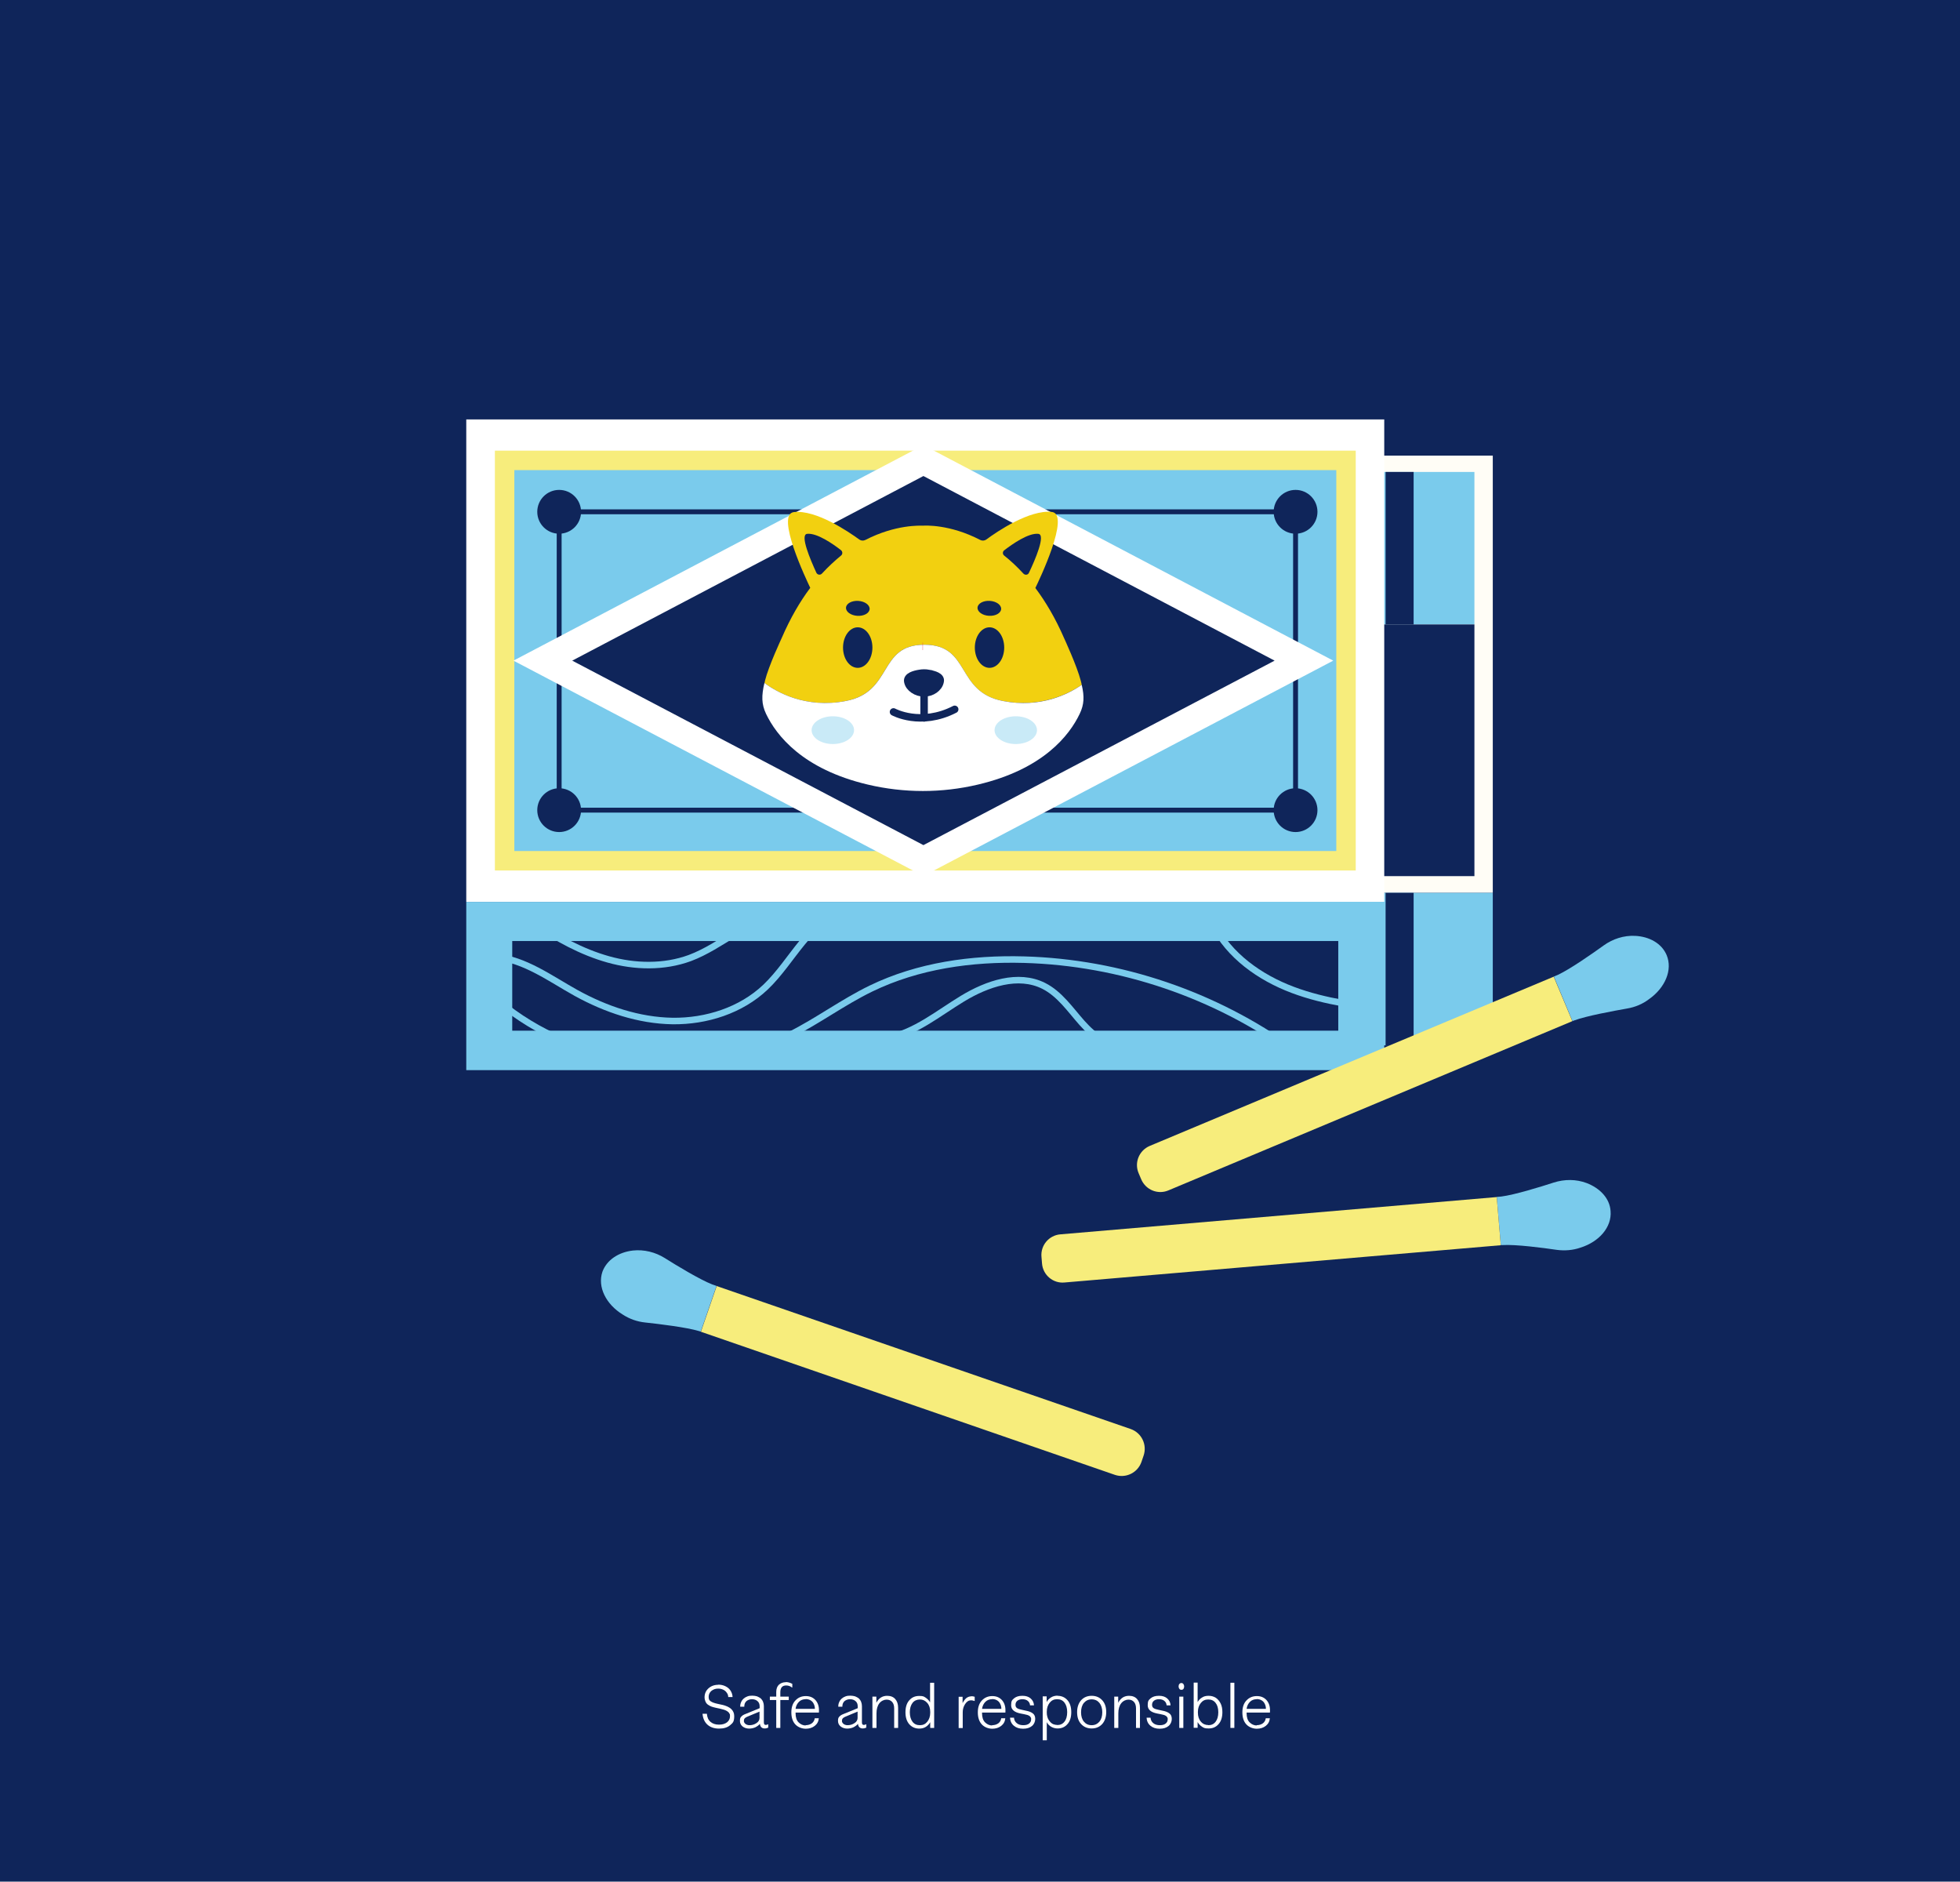
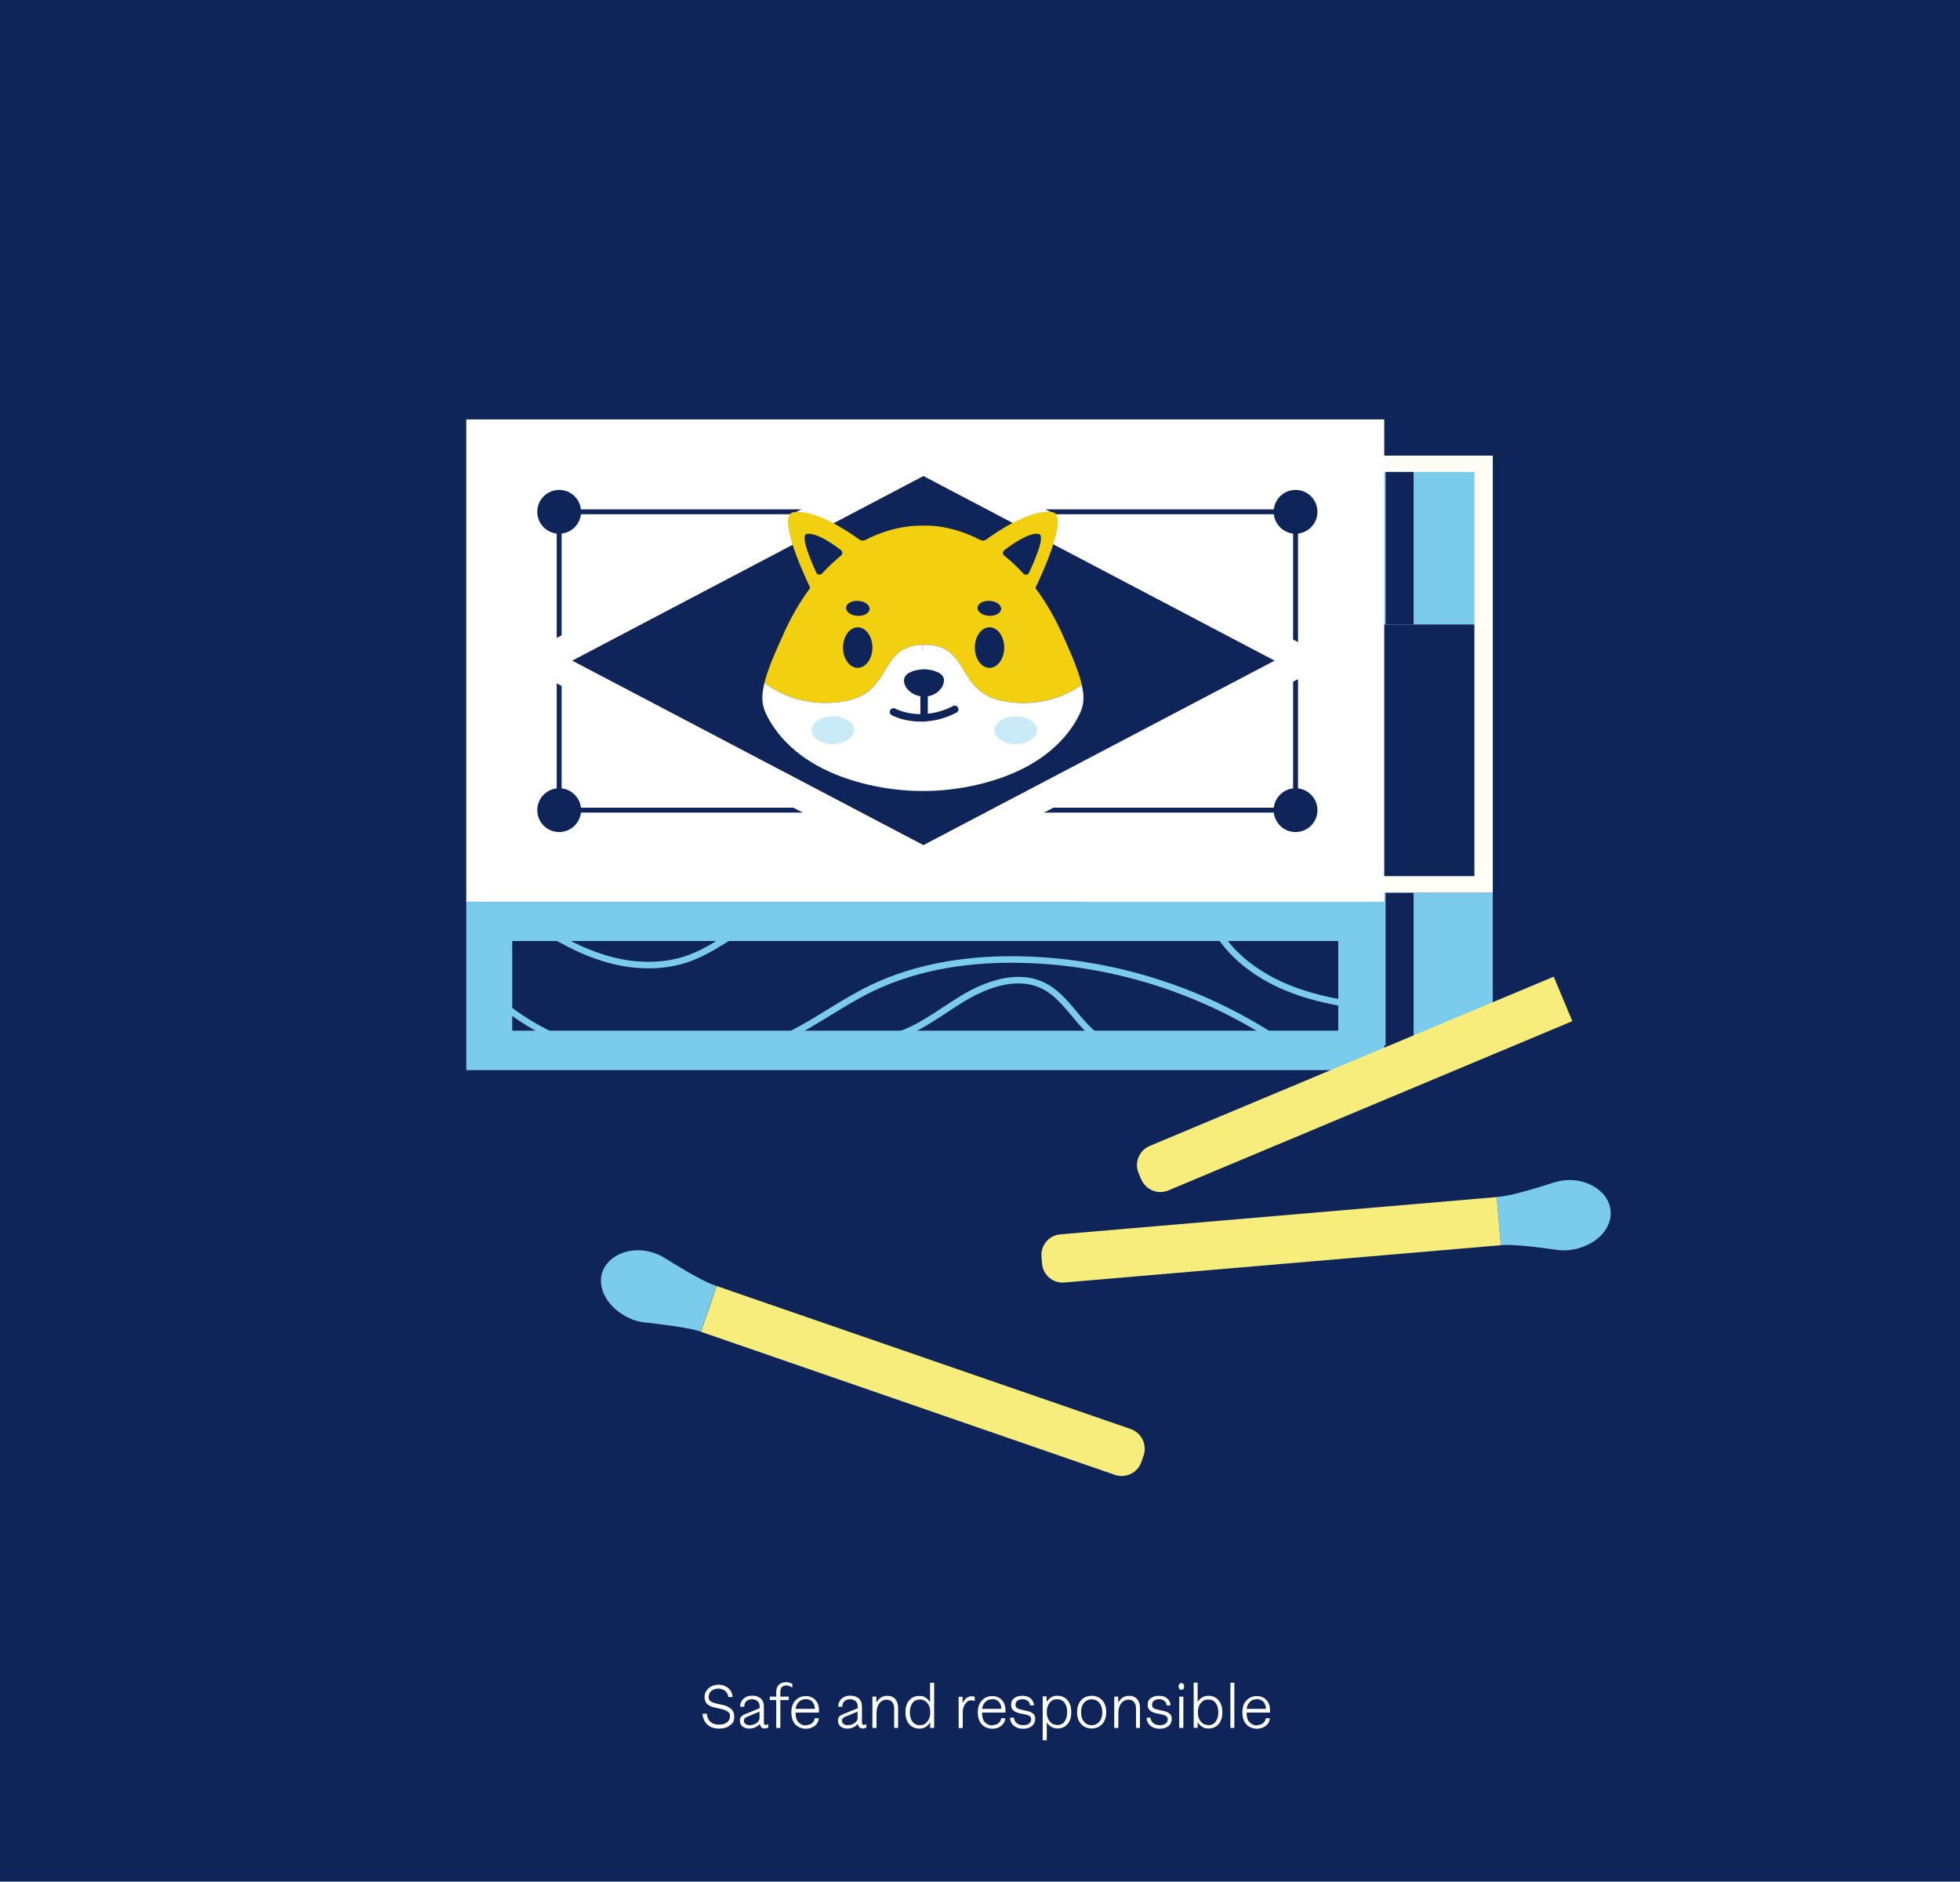
<svg xmlns="http://www.w3.org/2000/svg" id="Layer_1" data-name="Layer 1" version="1.1" viewBox="0 0 1441 1383.1">
  <defs>
    <style>
      .cls-1, .cls-2, .cls-3, .cls-4, .cls-5 {
        fill: none;
      }

      .cls-1, .cls-6, .cls-3, .cls-4, .cls-5, .cls-7, .cls-8 {
        stroke-miterlimit: 10;
      }

      .cls-1, .cls-8 {
        stroke: #7acbec;
        stroke-width: 4.8px;
      }

      .cls-9 {
        clip-path: url(#clippath);
      }

      .cls-2, .cls-10, .cls-11, .cls-12, .cls-13, .cls-14, .cls-15, .cls-16 {
        stroke-width: 0px;
      }

      .cls-6 {
        stroke: #f7ed7c;
        stroke-width: 14.3px;
      }

      .cls-6, .cls-14, .cls-16 {
        fill: #7acbec;
      }

      .cls-10 {
        fill: #f2d010;
      }

      .cls-11 {
        fill: #fffdf6;
      }

      .cls-17 {
        clip-path: url(#clippath-1);
      }

      .cls-18 {
        clip-path: url(#clippath-4);
      }

      .cls-19 {
        clip-path: url(#clippath-3);
      }

      .cls-20 {
        clip-path: url(#clippath-2);
      }

      .cls-3 {
        stroke-width: 3.6px;
      }

      .cls-3, .cls-5, .cls-7 {
        stroke: #0f255a;
      }

      .cls-12 {
        fill: #f7ed7c;
      }

      .cls-13, .cls-7, .cls-8 {
        fill: #0f255a;
      }

      .cls-4 {
        stroke: #e62854;
      }

      .cls-4, .cls-5, .cls-7 {
        stroke-width: 5.5px;
      }

      .cls-5 {
        stroke-linecap: round;
      }

      .cls-21, .cls-16 {
        isolation: isolate;
      }

      .cls-15 {
        fill: #fff;
      }

      .cls-16 {
        opacity: .4;
      }
    </style>
    <clipPath id="clippath">
      <rect class="cls-2" x="374.2" y="689.3" width="612.1" height="70.7" />
    </clipPath>
    <clipPath id="clippath-1">
      <rect class="cls-2" x="374.2" y="689.3" width="612.1" height="70.7" />
    </clipPath>
    <clipPath id="clippath-2">
      <rect class="cls-2" x="374.2" y="689.3" width="612.1" height="70.7" />
    </clipPath>
    <clipPath id="clippath-3">
      <rect class="cls-2" x="374.2" y="689.3" width="612.1" height="70.7" />
    </clipPath>
    <clipPath id="clippath-4">
      <rect class="cls-2" x="374.2" y="689.3" width="612.1" height="70.7" />
    </clipPath>
  </defs>
  <rect class="cls-13" y="0" width="1441" height="1383.1" />
  <g>
    <circle class="cls-13" cx="1020.7" cy="395.1" r="16.1" transform="translate(265.1 1186.9) rotate(-67.5)" />
    <circle class="cls-13" cx="1019.5" cy="614.8" r="16.1" />
    <g>
      <path class="cls-14" d="M1166.5,869.6c-7.7-2.9-16.2-2.9-24.1-.4-9.8,3.2-29,9.1-38.6,10.3l-3.4.3,3,35.4h1.3c9.7-.6,29.6,2,39.8,3.5,5.9.8,11.9.3,17.4-1.6,13.8-4.3,23.2-15.1,22.2-26.9-.6-9.3-7.7-16.8-17.6-20.6h0Z" />
      <path class="cls-12" d="M1100.4,879.9l-320.8,27.4c-8.4.7-14.7,8.1-13.9,16.6l.4,4.9c.7,8.4,8.1,14.7,16.5,13.9l320.8-27.4-3-35.4Z" />
    </g>
    <g>
      <path class="cls-14" d="M465.3,919.2c8.2-.9,16.5,1.2,23.4,5.5,8.7,5.5,25.9,15.9,34.9,19.4l3.2,1.1-11.6,33.6-1.3-.4c-9.3-2.8-29.3-5.2-39.5-6.3-5.9-.6-11.6-2.6-16.5-5.8-12.3-7.5-18.8-20.3-15-31.5,3.2-8.7,11.9-14.4,22.4-15.6h0Z" />
      <path class="cls-12" d="M526.9,945.3l304.4,105.1c8,2.8,12.2,11.5,9.5,19.5l-1.6,4.7c-2.8,8-11.5,12.2-19.5,9.5l-304.4-105.2,11.6-33.6h0Z" />
    </g>
    <g>
      <rect class="cls-11" x="794" y="334.9" width="303.5" height="321.4" />
      <rect class="cls-14" x="794" y="656.3" width="303.5" height="112.1" />
      <rect class="cls-14" x="792.9" y="346.9" width="291.1" height="112.1" />
      <rect class="cls-13" x="807.5" y="459" width="276.5" height="185" />
      <rect class="cls-13" x="1018.7" y="656.3" width="20.6" height="112.1" />
      <rect class="cls-13" x="1018.7" y="346.9" width="20.6" height="112.1" />
      <rect class="cls-15" x="342.8" y="308.3" width="674.9" height="354.6" />
-       <rect class="cls-6" x="371" y="338.4" width="618.6" height="294.3" />
      <rect class="cls-14" x="342.8" y="662.9" width="674.9" height="123.7" />
      <g>
        <rect id="SVGID" class="cls-13" x="374.2" y="689.3" width="612.1" height="70.7" />
        <g class="cls-9">
          <path class="cls-8" d="M392.7,678.3c16.8,11.4,34.9,21.4,54.5,26.9s40.9,6,60-1c23.5-8.8,42.7-28.7,67.5-32.4" />
        </g>
        <g class="cls-17">
-           <path class="cls-1" d="M364.2,703.3c21.8,2.1,40.3,16,59.4,26.6,21.8,12,46,20.2,70.9,20.6,24.8.3,50.3-7.8,68.3-24.9,20.2-19.2,32.4-49.8,59.4-56.6" />
-         </g>
+           </g>
        <g class="cls-20">
          <path class="cls-1" d="M372,740.4c58.3,45.2,142.9,53.4,208.8,20.3,20.5-10.3,39-24.1,59.6-34.1,34.7-16.8,74-22.3,112.6-21.2,70.6,2,140.4,25.7,197.7,67.1" />
        </g>
        <g class="cls-19">
          <path class="cls-8" d="M652.1,763.1c20.7-4,37.6-18.2,55.6-29.1,18-10.9,40.9-18.8,59.7-9.3,11.7,5.9,19.4,17.4,28.1,27.2s20.6,19,33.6,17.3" />
        </g>
        <g class="cls-18">
          <path class="cls-8" d="M892,679.5c11.7,23,34.2,39,58.4,48.1s50.1,12.1,75.7,15.1" />
        </g>
        <rect id="SVGID-2" class="cls-1" x="374.2" y="689.3" width="612.1" height="70.7" />
      </g>
      <circle class="cls-13" cx="411.1" cy="376.2" r="16.1" />
      <circle class="cls-13" cx="952.5" cy="376.2" r="16.1" />
      <circle class="cls-13" cx="411.1" cy="595.5" r="16.1" />
      <circle class="cls-13" cx="952.5" cy="595.5" r="16.1" />
      <rect class="cls-3" x="411.1" y="376.2" width="541.4" height="219.3" />
      <polygon class="cls-15" points="678.9 327.2 377.5 485.6 678.9 643.9 980.2 485.6 678.9 327.2" />
      <polygon class="cls-13" points="420.7 485.6 678.9 349.9 937.1 485.6 678.9 621.2 420.7 485.6" />
      <g>
        <g>
          <g>
            <path class="cls-10" d="M621.7,515.3c35.2-6.7,23.6-41.4,57.9-41.4s22.7,34.8,57.9,41.4c27.5,5.2,47.8-5.1,57.8-11.9-.2-1-.4-2-.7-3-2.8-10.9-12.3-31.4-12.3-31.4-6.4-14.7-13.6-26.8-21.1-36.8,2.2-4.5,26.2-54.3,12.1-55.9-16.3-1.8-40.3,14.4-48.2,20.3-1.3.9-3,1-4.4.3-22.5-11.7-40.7-10.6-42.2-10.5-1.5,0-19.8-1.1-42.3,10.5-1.4.7-3.1.6-4.4-.3-8.1-5.9-31.8-22-48.1-20.2-13.9,1.6,9.5,50.4,12,55.7-7.5,10-14.6,22.1-21,36.9,0,0-9.6,20.5-12.3,31.4,0,.6-.2,1.1-.4,1.6,9,6.7,30.2,18.9,59.7,13.3h0Z" />
            <path class="cls-15" d="M737.5,515.3c-35.2-6.7-23.6-41.4-57.9-41.4s-22.7,34.8-57.9,41.4c-29.5,5.6-50.7-6.6-59.7-13.3-2.2,9.4-2.2,15.5,1.2,22.7,7.6,15.9,26.9,40.7,74.8,52,26.6,6.3,54.4,6.3,81,0,47.9-11.3,67.2-36.1,74.8-52,3.3-6.9,3.5-12.7,1.5-21.3-10,6.9-30.3,17.2-57.8,11.9h0Z" />
          </g>
          <path class="cls-13" d="M593.4,392.4c-5.5.6,2.4,19,6.8,28.6.8,1.6,2.9,1.9,4.1.6,4.7-5.1,9.4-9.4,14-13.2,1.3-1,1.3-2.9,0-4-5.9-4.6-17.7-12.8-24.9-12h0Z" />
        </g>
        <path class="cls-13" d="M763.4,392.4c-7.3-.8-19.1,7.5-25.1,12.1-1.3,1-1.3,2.9,0,3.9,4.7,3.7,9.4,8.1,14.1,13.2,1.2,1.3,3.4,1.1,4.1-.6,4.5-9.4,12.5-28,6.9-28.6h0Z" />
        <path class="cls-4" d="M678.3,475.1h.2-.2Z" />
        <ellipse class="cls-13" cx="630.6" cy="476" rx="10.8" ry="14.9" />
        <ellipse class="cls-16" cx="612.3" cy="536.7" rx="15.6" ry="10.2" />
        <ellipse class="cls-16" cx="746.8" cy="536.7" rx="15.6" ry="10.2" />
        <path class="cls-7" d="M682.8,495c-2.2-.4-4.5-.4-6.7,0-3.8.6-9.4,2.1-8.7,5.9.5,2.7,2.2,4.6,4.2,6,4.6,3.2,11,3.2,15.5,0,1.9-1.4,3.6-3.3,4.1-6,.9-3.7-4.6-5.2-8.4-5.8h0Z" />
        <ellipse class="cls-13" cx="630.7" cy="447.2" rx="5.5" ry="8.7" transform="translate(145.8 1049.4) rotate(-86.5)" />
        <ellipse class="cls-13" cx="727.5" cy="476" rx="10.8" ry="14.9" />
        <ellipse class="cls-13" cx="727.3" cy="447.2" rx="5.5" ry="8.7" transform="translate(236.6 1145.8) rotate(-86.5)" />
        <path class="cls-5" d="M656.9,523.3s19.9,11,45-1.9" />
        <line class="cls-5" x1="679.4" y1="511.6" x2="679.4" y2="527.7" />
      </g>
    </g>
    <g>
-       <path class="cls-14" d="M1202.1,687.9c-8.2-.4-16.3,2.2-23,7-8.3,6-24.8,17.5-33.6,21.6l-3.1,1.3,13.7,32.8,1.2-.5c9.1-3.4,28.9-7,39-8.8,5.9-1,11.4-3.3,16.1-6.9,11.8-8.3,17.5-21.5,12.9-32.4-3.6-8.5-12.6-13.6-23.2-14.1h0Z" />
      <path class="cls-12" d="M1142.3,717.9l-297,124.4c-7.8,3.3-11.5,12.2-8.2,20l1.9,4.5c3.3,7.8,12.2,11.5,20,8.2l297-124.4-13.7-32.7h0Z" />
    </g>
  </g>
  <g class="cls-21">
    <g class="cls-21">
      <g class="cls-21">
        <g class="cls-21">
          <g class="cls-21">
            <path class="cls-15" d="M528,1238.3c2,0,3.8.4,5.4,1.2,1.6.8,2.8,1.8,3.7,3.2.9,1.4,1.4,2.9,1.5,4.7h-3.2c0-1.2-.4-2.3-1.1-3.2-.6-.9-1.5-1.7-2.6-2.2-1.1-.5-2.3-.8-3.7-.8-2,0-3.6.6-5,1.7-1.3,1.1-2,2.6-2,4.4s.5,2.6,1.6,3.3c1,.7,2.7,1.3,5,1.8l3.2.7c6,1.3,9,4.1,9,8.3s-1,5-3,6.7c-2,1.7-4.7,2.5-8.2,2.5s-6.4-1-8.5-2.9c-2.1-1.9-3.3-4.6-3.6-8h3.2c.2,2.5,1,4.5,2.6,5.9,1.6,1.4,3.7,2.1,6.3,2.1s4.4-.6,5.9-1.7c1.4-1.1,2.2-2.6,2.2-4.5s-.1-1.2-.3-1.7c-.2-.5-.5-1-.9-1.3-.4-.4-.9-.7-1.4-1-.6-.3-1.2-.6-1.9-.8-.7-.2-1.4-.4-2.3-.6l-3.2-.7c-1.3-.3-2.5-.6-3.4-.9-1-.4-1.9-.8-2.7-1.4-.9-.6-1.5-1.4-1.9-2.3-.4-.9-.7-2-.7-3.2,0-2.7,1-4.9,2.9-6.6,1.9-1.7,4.3-2.6,7.2-2.6Z" />
            <path class="cls-15" d="M564.6,1267.5h.2v2.4l-.6.2c-.6.3-1.3.4-2,.4s-1.3-.1-1.8-.4c-.5-.3-.9-.6-1.2-1.2-.3-.5-.5-1.1-.5-1.8-.9,1.1-2.1,1.9-3.5,2.6-1.4.6-2.9.9-4.5.9s-3.5-.5-4.8-1.6c-1.3-1.1-1.9-2.4-1.9-4.1s.3-2.4,1-3.1c.6-.7,1.6-1.4,3-1.9l10.5-4.3v-1.3c0-1.7-.5-3-1.6-3.9-1-.9-2.4-1.4-4-1.4s-3,.5-4.1,1.4c-1.1,1-1.6,2.3-1.6,4.1h-3c0-1.3.2-2.4.7-3.4.4-1,1.1-1.9,1.9-2.6.8-.7,1.7-1.2,2.8-1.6,1.1-.4,2.2-.5,3.5-.5s2.4.2,3.5.5c1,.4,1.9.9,2.7,1.5.7.7,1.3,1.5,1.7,2.5.4,1,.6,2.1.6,3.2v11.8c0,1.4.4,2,1.3,2s1-.1,1.5-.4l.5-.2ZM551.1,1268.1c1.8,0,3.5-.5,5-1.5,1.6-1,2.3-2.3,2.3-3.9v-4.6l-9.1,3.8c-.9.4-1.5.8-1.8,1.2-.4.4-.6,1-.6,1.8s.2,1.2.6,1.7c.4.5.9.9,1.5,1.1.6.3,1.3.4,2.1.4Z" />
            <path class="cls-15" d="M577.7,1236.4c1.5,0,3.1.4,4.8,1.3v2.7h-.2c-1.3-1-2.7-1.5-4.3-1.5-2.9,0-4.3,1.7-4.3,5v3.2h6.2v2.5h-6.2v20.5h-3v-20.5h-4.7v-2.5h4.7v-3.4c0-2.4.7-4.2,2-5.4,1.4-1.2,3-1.8,5-1.8Z" />
            <path class="cls-15" d="M592.3,1268.1c1.8,0,3.4-.5,4.6-1.4,1.2-.9,1.9-2.2,2.1-3.7h3c-.2,2.3-1.2,4.2-3,5.6-1.8,1.4-4,2.1-6.6,2.1s-5.6-1-7.6-3.1c-2-2.1-3-5.1-3-8.9s1-6.7,3-8.8c2-2.1,4.5-3.2,7.6-3.2s5.3,1,7.1,2.9c1.7,1.9,2.6,4.4,2.6,7.4s0,1.1-.1,1.8h-17.1v.4c0,3,.7,5.3,2.2,6.8s3.3,2.3,5.3,2.3ZM592.2,1249c-1.8,0-3.5.6-4.8,1.9s-2.2,3-2.5,5.2h14.2c0-1.5-.3-2.7-.9-3.8-.5-1.1-1.3-1.9-2.3-2.5-1-.6-2.2-.9-3.6-.9Z" />
            <path class="cls-15" d="M636.7,1267.5h.2v2.4l-.6.2c-.6.3-1.3.4-2,.4s-1.3-.1-1.8-.4c-.5-.3-.9-.6-1.2-1.2-.3-.5-.5-1.1-.5-1.8-.9,1.1-2.1,1.9-3.5,2.6-1.4.6-2.9.9-4.5.9s-3.5-.5-4.8-1.6c-1.3-1.1-1.9-2.4-1.9-4.1s.3-2.4,1-3.1c.6-.7,1.6-1.4,3-1.9l10.5-4.3v-1.3c0-1.7-.5-3-1.6-3.9-1-.9-2.4-1.4-4-1.4s-3,.5-4.1,1.4c-1.1,1-1.6,2.3-1.6,4.1h-3c0-1.3.2-2.4.7-3.4.4-1,1.1-1.9,1.9-2.6.8-.7,1.7-1.2,2.8-1.6,1.1-.4,2.2-.5,3.5-.5s2.4.2,3.5.5c1,.4,1.9.9,2.7,1.5.7.7,1.3,1.5,1.7,2.5.4,1,.6,2.1.6,3.2v11.8c0,1.4.4,2,1.3,2s1-.1,1.5-.4l.5-.2ZM623.2,1268.1c1.8,0,3.5-.5,5-1.5,1.6-1,2.3-2.3,2.3-3.9v-4.6l-9.1,3.8c-.9.4-1.5.8-1.8,1.2-.4.4-.6,1-.6,1.8s.2,1.2.6,1.7c.4.5.9.9,1.5,1.1.6.3,1.3.4,2.1.4Z" />
            <path class="cls-15" d="M652.2,1246.5c2.6,0,4.6.8,6,2.4,1.4,1.6,2.1,3.7,2.1,6.5v14.7h-2.9v-14.3c0-2.1-.5-3.7-1.5-4.8-1-1.1-2.3-1.7-4.1-1.7s-3.9.9-5.3,2.7c-1.4,1.8-2.1,4.3-2.1,7.4v10.7h-3v-23h2.9v4.5c1.8-3.4,4.4-5.1,8-5.1Z" />
            <path class="cls-15" d="M683.9,1236.9h2.9v33.2h-2.9v-4.2c-.8,1.4-1.8,2.5-3.2,3.4-1.4.9-3,1.3-4.9,1.3-3,0-5.4-1.1-7.3-3.2-1.9-2.2-2.8-5.1-2.8-8.8s.9-6.7,2.8-8.8c1.9-2.2,4.3-3.2,7.3-3.2s3.4.4,4.8,1.3c1.3.9,2.4,2,3.2,3.4v-14.3ZM683.9,1258.9v-.6c0-2.7-.7-4.9-2.2-6.6-1.5-1.7-3.3-2.5-5.4-2.5s-4.1.8-5.4,2.5c-1.3,1.7-2,4-2,6.9s.7,5.3,2,7,3.1,2.5,5.4,2.5,4-.8,5.4-2.5c1.4-1.7,2.2-3.9,2.2-6.6Z" />
            <path class="cls-15" d="M714,1246.8c.8,0,1.7.1,2.6.4v3.1h-.2c-.8-.3-1.6-.5-2.5-.5-1.7,0-3.1.9-4.3,2.7-1.2,1.8-1.8,3.8-1.8,6.1v11.6h-3v-23h2.9v4.7c.7-1.4,1.5-2.6,2.6-3.6,1.1-.9,2.4-1.4,3.8-1.4Z" />
            <path class="cls-15" d="M729.4,1268.1c1.8,0,3.4-.5,4.6-1.4,1.2-.9,1.9-2.2,2.1-3.7h3c-.2,2.3-1.2,4.2-3,5.6-1.8,1.4-4,2.1-6.6,2.1s-5.6-1-7.6-3.1c-2-2.1-3-5.1-3-8.9s1-6.7,3-8.8c2-2.1,4.5-3.2,7.6-3.2s5.3,1,7.1,2.9c1.7,1.9,2.6,4.4,2.6,7.4s0,1.1-.1,1.8h-17.1v.4c0,3,.7,5.3,2.2,6.8,1.5,1.5,3.3,2.3,5.3,2.3ZM729.3,1249c-1.8,0-3.5.6-4.8,1.9s-2.2,3-2.5,5.2h14.2c0-1.5-.3-2.7-.9-3.8-.5-1.1-1.3-1.9-2.3-2.5-1-.6-2.2-.9-3.6-.9Z" />
            <path class="cls-15" d="M751.8,1246.5c2.4,0,4.4.6,5.9,1.9,1.5,1.3,2.4,3,2.5,5.1h-2.9c-.1-1.4-.7-2.5-1.7-3.3-1-.8-2.3-1.2-3.9-1.2s-2.8.4-3.7,1.1c-.9.7-1.4,1.7-1.4,3s.4,1.9,1.2,2.5c.8.5,2,.9,3.6,1.2l2.7.6c2.3.4,4,1.1,5.2,2,1.2.9,1.8,2.2,1.8,4.1s-.8,3.9-2.4,5.2c-1.6,1.3-3.7,2-6.5,2s-5-.7-6.8-2.2c-1.7-1.4-2.7-3.4-2.8-5.9h2.9c.1,1.7.8,3,2,4,1.2,1,2.8,1.5,4.8,1.5s3.3-.4,4.3-1.2c1-.8,1.5-1.8,1.5-3.1s0-.8-.2-1.2c-.1-.3-.3-.6-.6-.9-.3-.3-.5-.5-.8-.6-.3-.2-.6-.3-1.1-.5-.5-.1-.9-.2-1.2-.3-.3,0-.7-.2-1.3-.3l-2.6-.5c-4.6-.9-6.9-2.9-6.9-6.1s.7-3.8,2.2-5.1c1.5-1.2,3.4-1.8,5.9-1.8Z" />
            <path class="cls-15" d="M777.5,1246.5c3,0,5.4,1.1,7.3,3.2,1.9,2.2,2.8,5.1,2.8,8.8s-.9,6.7-2.8,8.8c-1.9,2.2-4.3,3.2-7.3,3.2s-6.3-1.5-7.9-4.6v13.3h-3v-32.3h2.9v4.2c.7-1.4,1.8-2.5,3.2-3.4,1.4-.9,3-1.3,4.9-1.3ZM777.2,1268c2.3,0,4.1-.8,5.4-2.5,1.3-1.6,2-4,2-7s-.7-5.3-2-7c-1.3-1.7-3.1-2.5-5.4-2.5s-4,.8-5.4,2.5-2.2,3.9-2.2,6.7v.6c0,1.1.1,2.1.4,3.1.3,1,.6,1.8,1.1,2.5s1,1.3,1.6,1.9c.6.5,1.3,1,2.1,1.2.8.3,1.6.4,2.4.4Z" />
            <path class="cls-15" d="M794.8,1249.8c2-2.2,4.6-3.3,7.8-3.3s5.8,1.1,7.8,3.3c2,2.2,2.9,5.1,2.9,8.7s-1,6.5-2.9,8.7c-2,2.2-4.6,3.3-7.8,3.3s-5.8-1.1-7.8-3.3c-2-2.2-2.9-5.1-2.9-8.7s1-6.5,2.9-8.7ZM808.3,1251.7c-1.4-1.7-3.3-2.6-5.7-2.6s-4.2.9-5.7,2.6c-1.4,1.7-2.1,4-2.1,6.9s.7,5.2,2.1,6.9c1.4,1.7,3.3,2.6,5.7,2.6s4.2-.9,5.7-2.6c1.4-1.7,2.1-4,2.1-6.9s-.7-5.1-2.1-6.9Z" />
            <path class="cls-15" d="M830,1246.5c2.6,0,4.6.8,6,2.4,1.4,1.6,2.1,3.7,2.1,6.5v14.7h-2.9v-14.3c0-2.1-.5-3.7-1.5-4.8-1-1.1-2.3-1.7-4.1-1.7s-3.9.9-5.3,2.7c-1.4,1.8-2.1,4.3-2.1,7.4v10.7h-3v-23h2.9v4.5c1.8-3.4,4.4-5.1,8-5.1Z" />
            <path class="cls-15" d="M852.2,1246.5c2.4,0,4.4.6,5.9,1.9,1.5,1.3,2.4,3,2.5,5.1h-2.9c-.1-1.4-.7-2.5-1.7-3.3-1-.8-2.3-1.2-3.9-1.2s-2.8.4-3.7,1.1c-.9.7-1.4,1.7-1.4,3s.4,1.9,1.2,2.5c.8.5,2,.9,3.6,1.2l2.7.6c2.3.4,4,1.1,5.2,2,1.2.9,1.8,2.2,1.8,4.1s-.8,3.9-2.4,5.2c-1.6,1.3-3.7,2-6.5,2s-5-.7-6.8-2.2c-1.7-1.4-2.7-3.4-2.8-5.9h2.9c.1,1.7.8,3,2,4,1.2,1,2.8,1.5,4.8,1.5s3.3-.4,4.3-1.2c1-.8,1.5-1.8,1.5-3.1s0-.8-.2-1.2c-.1-.3-.3-.6-.6-.9-.3-.3-.5-.5-.8-.6-.3-.2-.6-.3-1.1-.5-.5-.1-.9-.2-1.2-.3-.3,0-.7-.2-1.3-.3l-2.6-.5c-4.6-.9-6.9-2.9-6.9-6.1s.7-3.8,2.2-5.1c1.5-1.2,3.4-1.8,5.9-1.8Z" />
            <path class="cls-15" d="M868.5,1237.1c.6,0,1.1.2,1.5.7.4.5.6,1.1.6,1.8s-.2,1.4-.5,1.8c-.4.5-.9.7-1.5.7s-1.2-.2-1.5-.7c-.4-.5-.6-1.1-.6-1.8s.2-1.4.6-1.8c.4-.5.9-.7,1.5-.7ZM870,1247.1v23h-3v-23h3Z" />
            <path class="cls-15" d="M888.6,1246.5c2,0,3.7.5,5.2,1.4,1.5,1,2.7,2.4,3.6,4.2s1.3,4,1.3,6.4c0,3.7-.9,6.7-2.8,8.8-1.9,2.2-4.3,3.2-7.3,3.2s-3.5-.4-4.9-1.3c-1.4-.9-2.4-2-3.2-3.4v4.2h-2.9v-33.2h2.9v14.3c.8-1.4,1.8-2.5,3.2-3.3,1.3-.9,2.9-1.3,4.8-1.3ZM888.3,1268.1c2.3,0,4.1-.8,5.4-2.5,1.3-1.7,2-4,2-7s-.7-5.3-2-6.9c-1.3-1.7-3.1-2.5-5.4-2.5s-4,.8-5.4,2.5-2.2,3.9-2.2,6.6v.6c0,2.7.7,4.9,2.2,6.6,1.4,1.7,3.3,2.5,5.4,2.5Z" />
            <path class="cls-15" d="M907.5,1236.9v33.2h-2.9v-33.2h2.9Z" />
            <path class="cls-15" d="M923.9,1268.1c1.8,0,3.4-.5,4.6-1.4,1.2-.9,1.9-2.2,2.1-3.7h3c-.2,2.3-1.2,4.2-3,5.6-1.8,1.4-4,2.1-6.6,2.1s-5.6-1-7.6-3.1c-2-2.1-3-5.1-3-8.9s1-6.7,3-8.8c2-2.1,4.5-3.2,7.6-3.2s5.3,1,7.1,2.9c1.7,1.9,2.6,4.4,2.6,7.4s0,1.1-.1,1.8h-17.1v.4c0,3,.7,5.3,2.2,6.8,1.5,1.5,3.3,2.3,5.3,2.3ZM923.8,1249c-1.8,0-3.5.6-4.8,1.9s-2.2,3-2.5,5.2h14.2c0-1.5-.3-2.7-.9-3.8-.5-1.1-1.3-1.9-2.3-2.5-1-.6-2.2-.9-3.6-.9Z" />
          </g>
        </g>
      </g>
    </g>
  </g>
</svg>